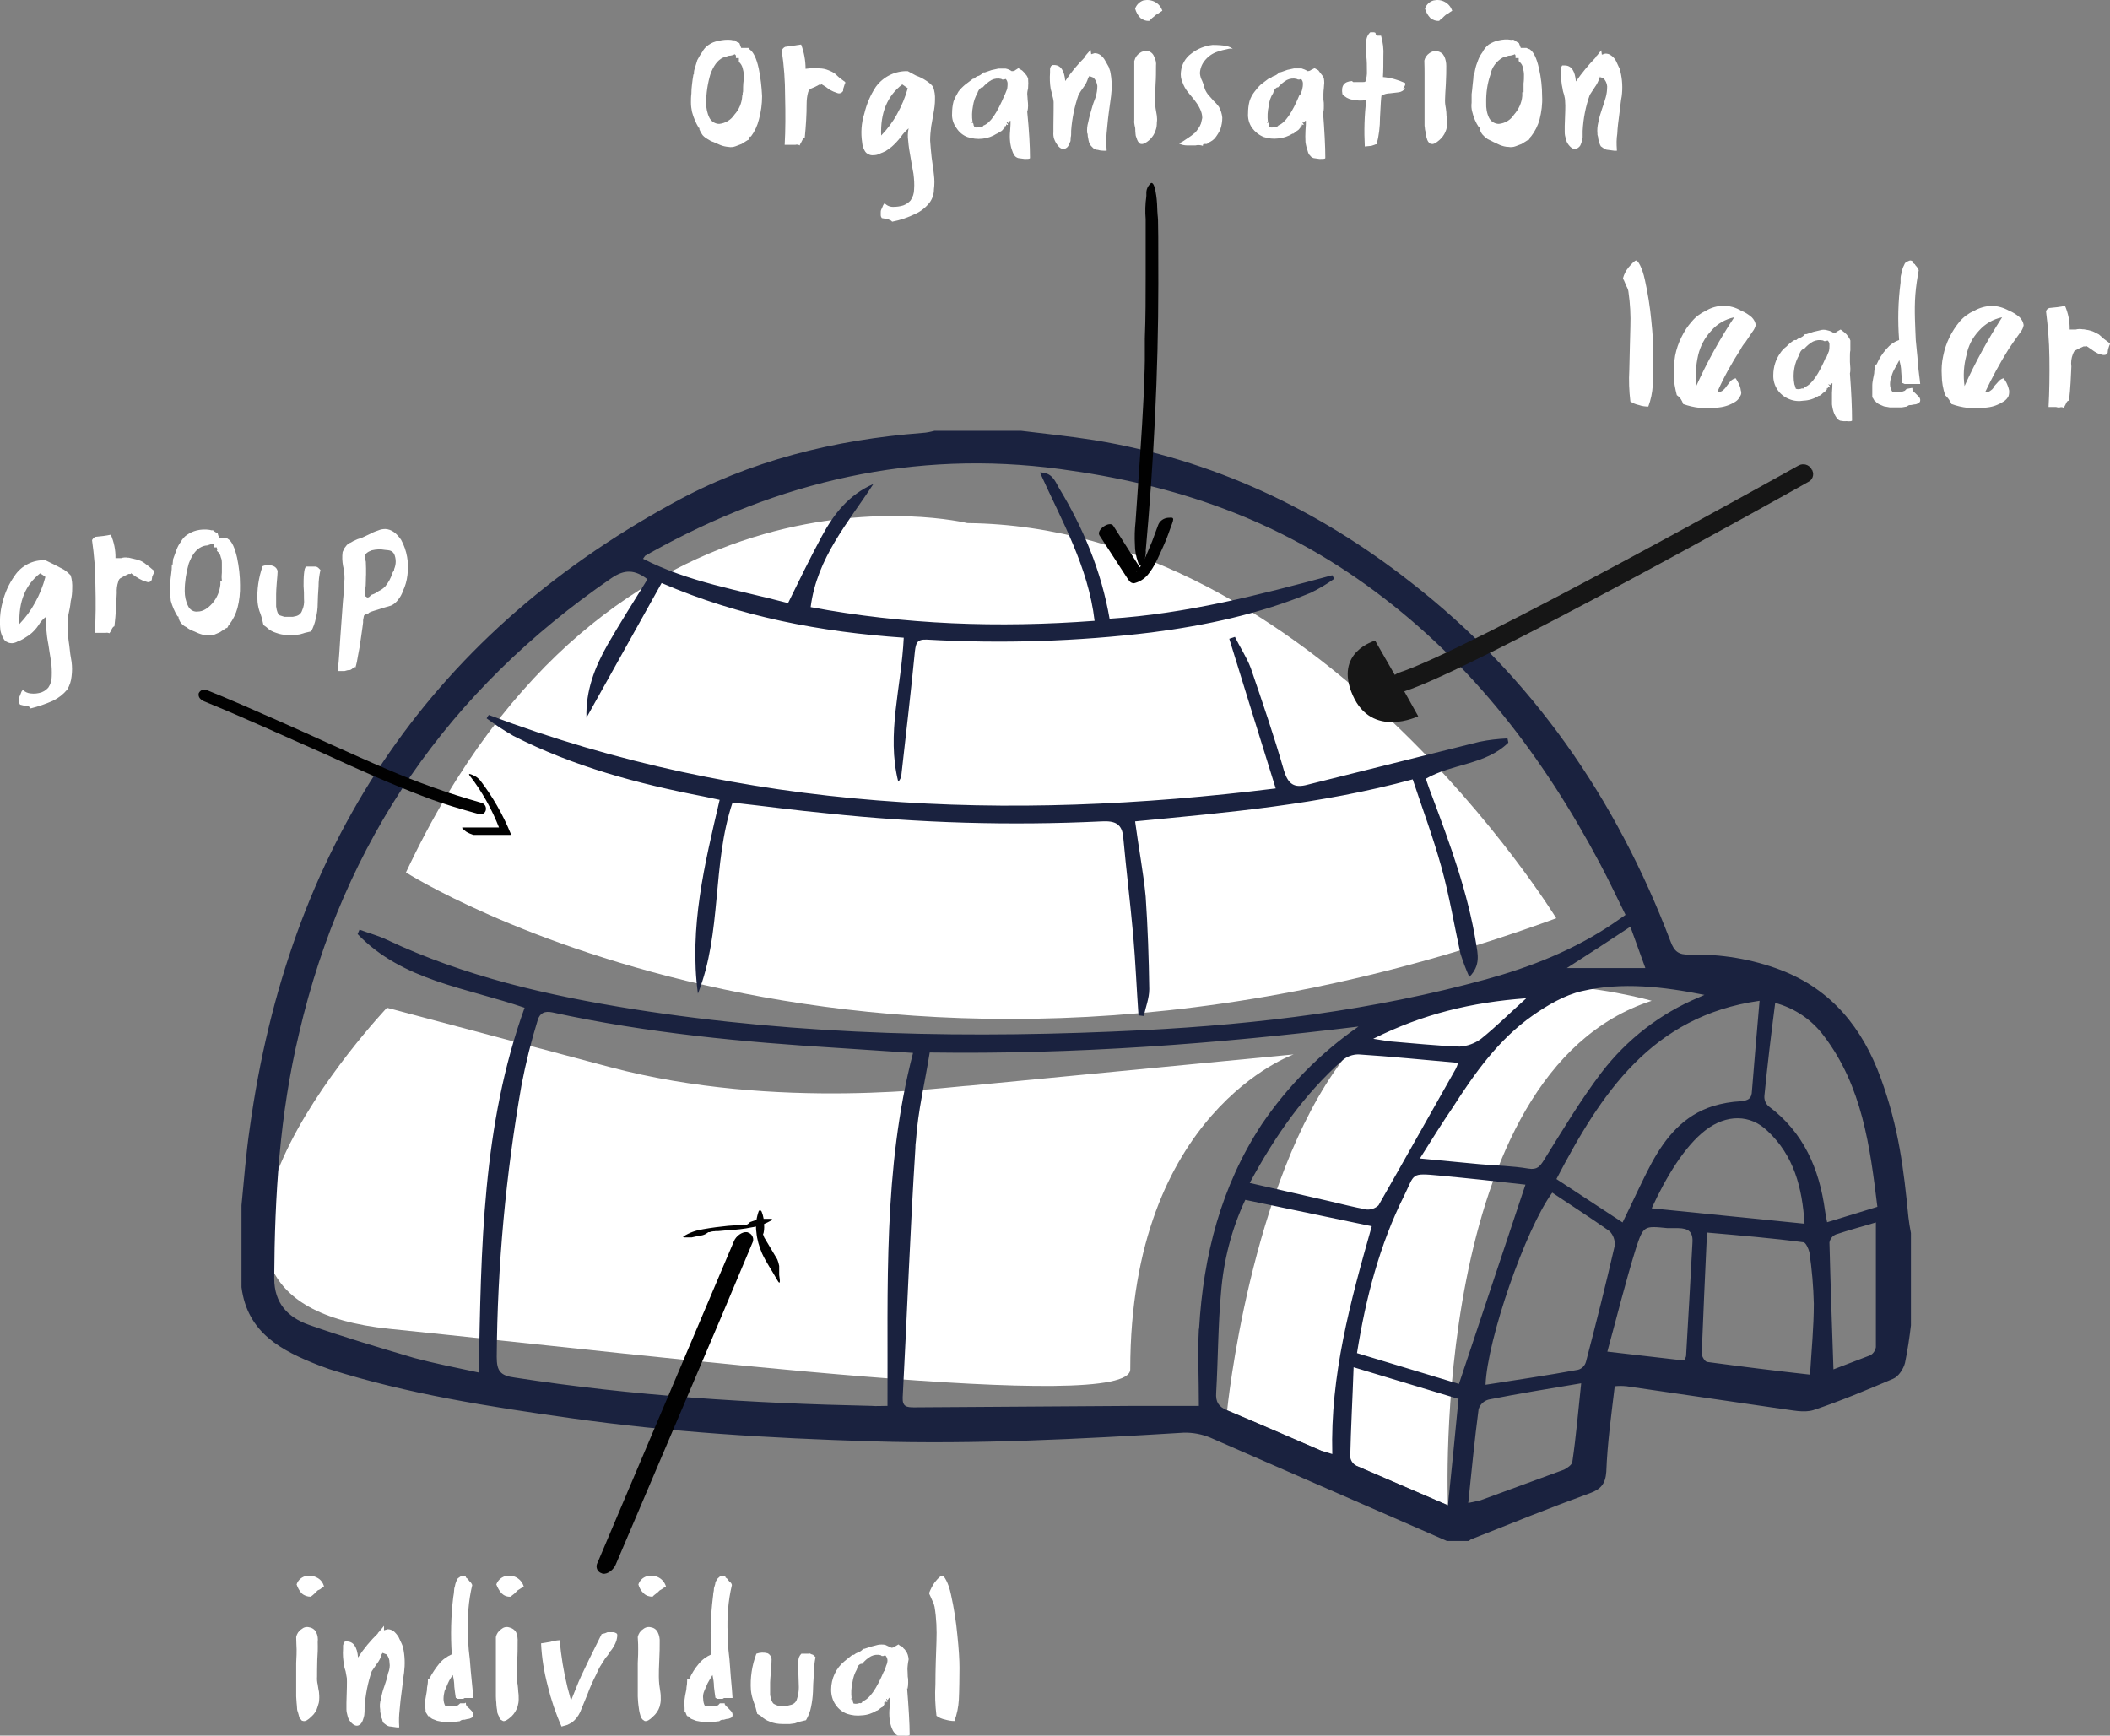
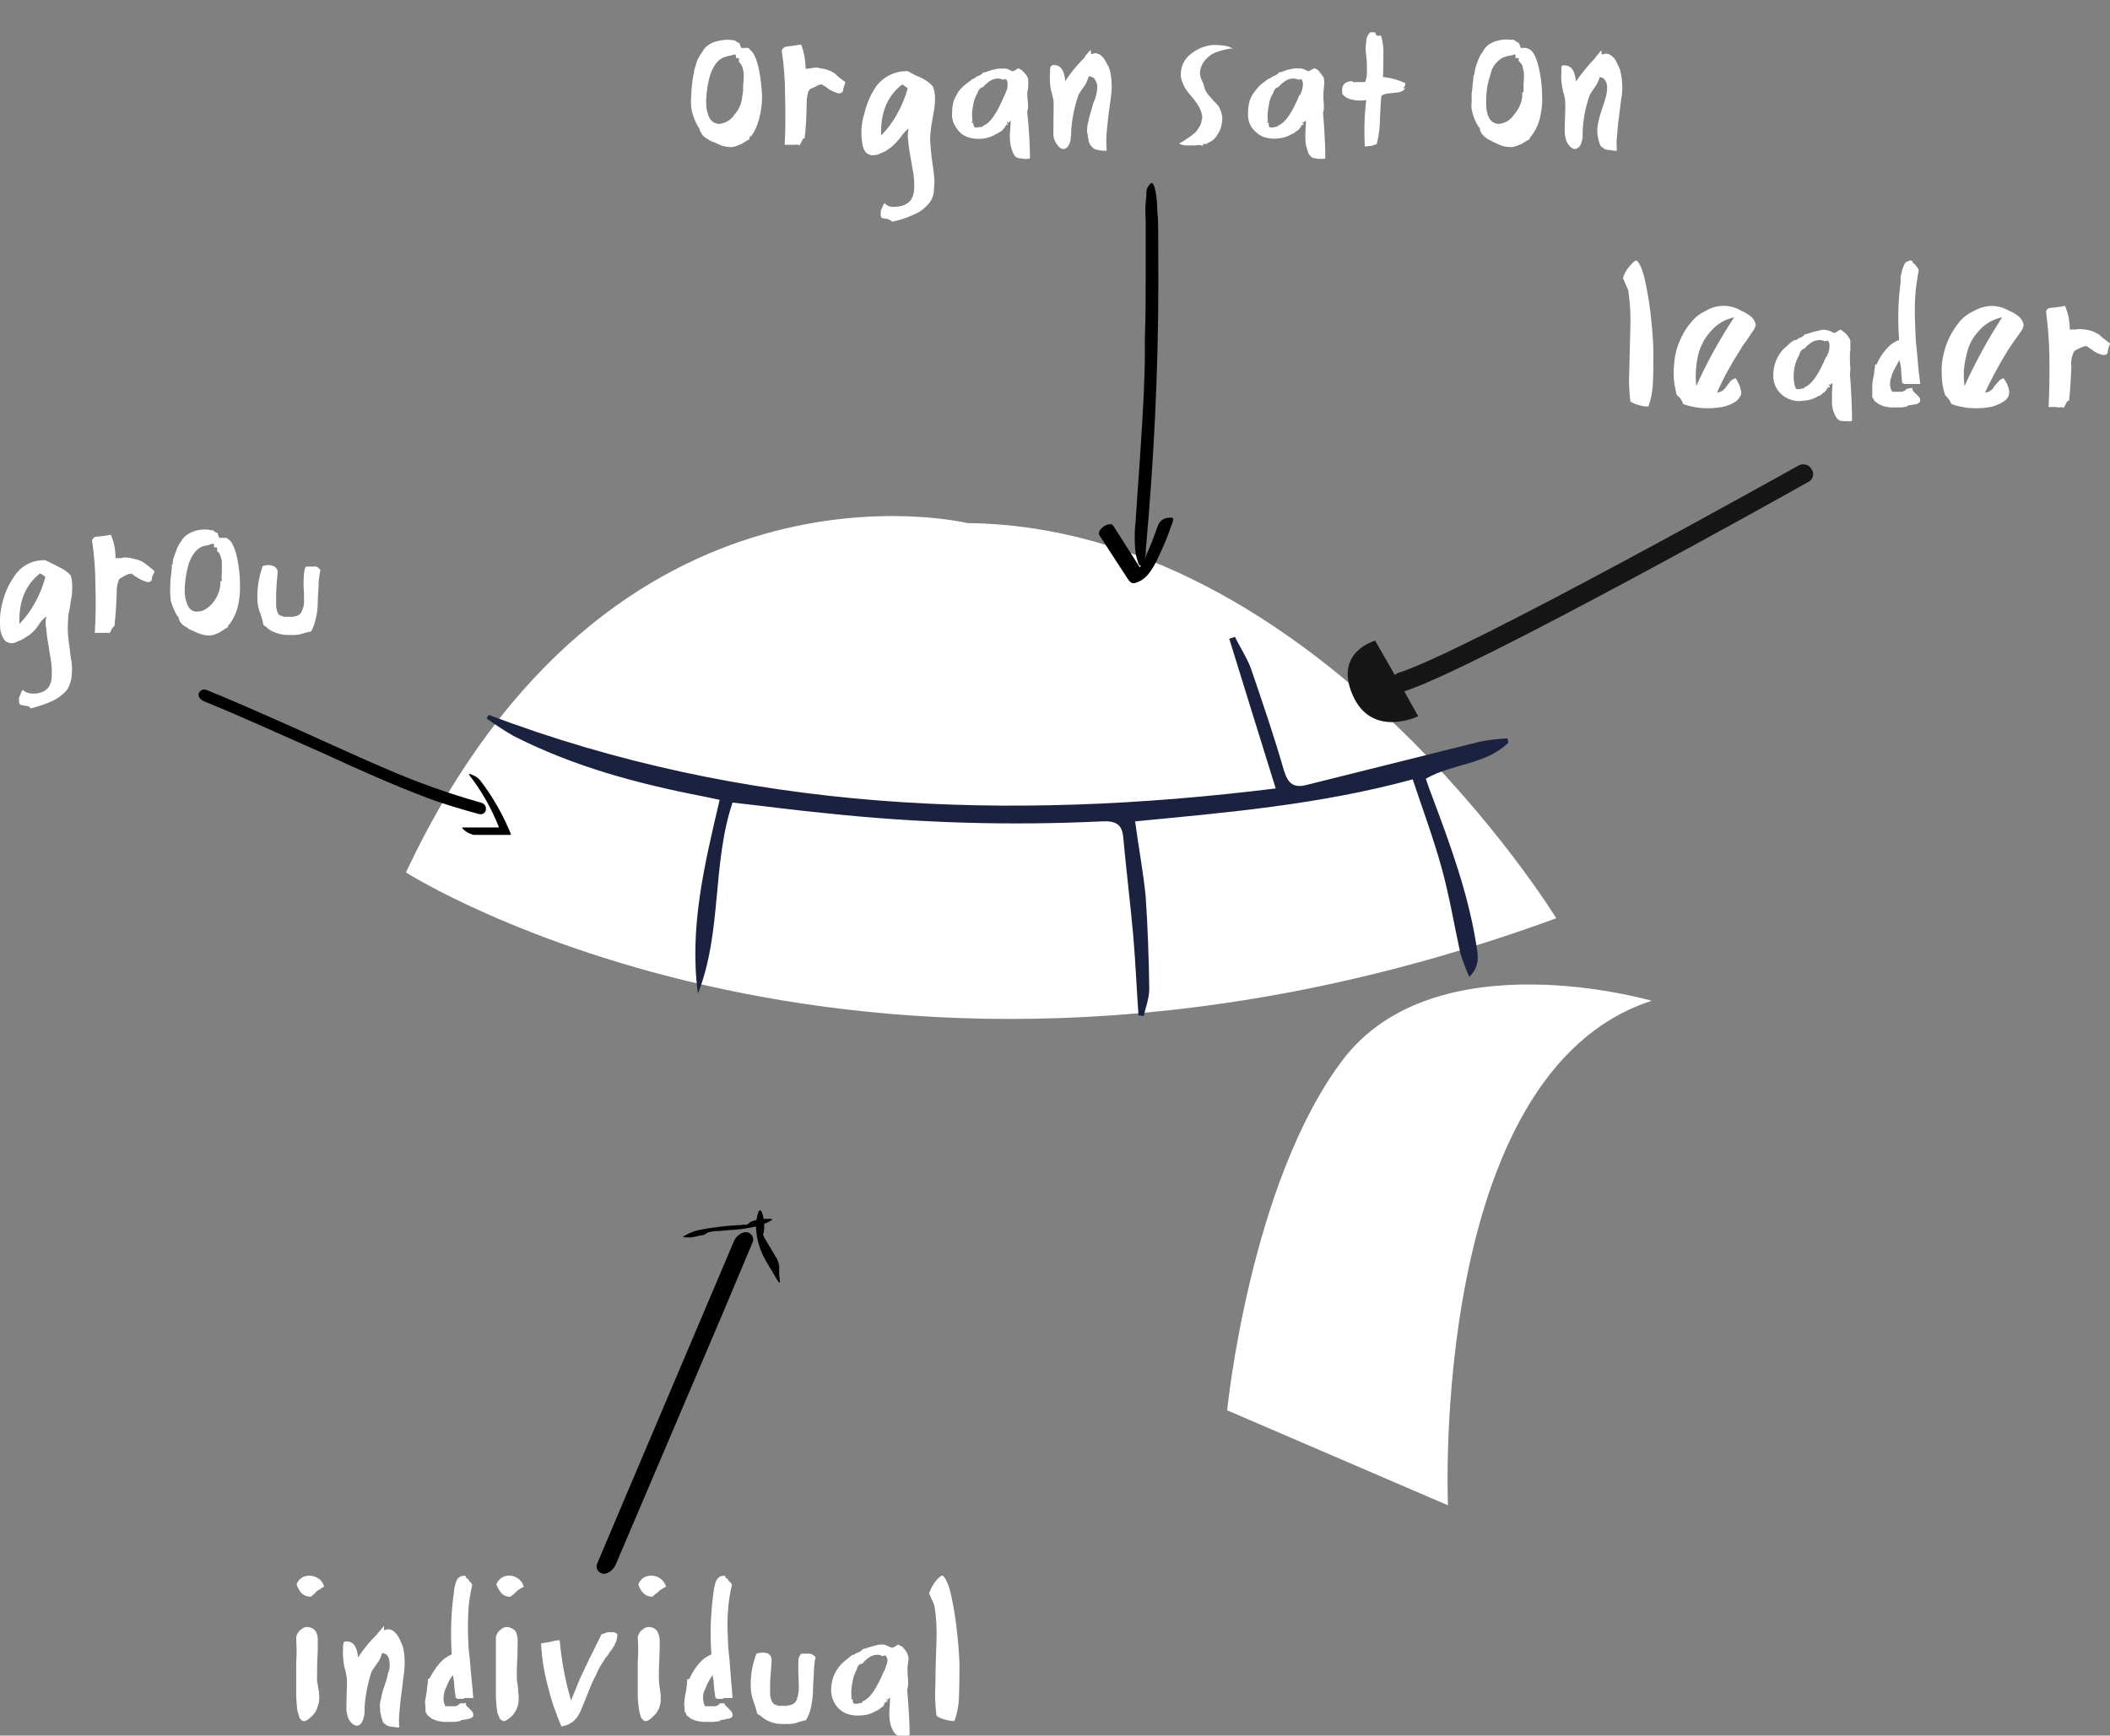
<svg xmlns="http://www.w3.org/2000/svg" id="Layer_1" data-name="Layer 1" version="1.1" viewBox="0 0 999.5 822.2">
  <rect x="0" y="0" width="999.5" height="822.2" fill="#808080" stroke="none" />
  <defs>
    <style>
      .cls-1 {
        fill: #1a223f;
      }

      .cls-1, .cls-2, .cls-3, .cls-4 {
        stroke-width: 0px;
      }

      .cls-2 {
        fill: #010101;
      }

      .cls-3 {
        fill: #161616;
      }

      .cls-4 {
        fill: #fff;
      }
    </style>
  </defs>
  <g id="igloo">
    <path id="Path_4408" data-name="Path 4408" class="cls-4" d="M782.4,474.1s-102.6-30-146.5,28.2c-43.9,58.2-54.6,165.8-54.6,165.8l104.6,45s-9.1-205,96.5-239Z" />
-     <path id="Path_4409" data-name="Path 4409" class="cls-4" d="M458.2,247.8s-168.8-41.1-265.9,165.5c0,0,220.1,140.5,544.9,21.7,0,0-113.6-185.4-279-187.2Z" />
-     <path id="Path_4410" data-name="Path 4410" class="cls-4" d="M183.3,477.4s-131.3,138.6,1.2,152.1c132.5,13.5,350.9,40.4,350.9,19.2,0-122.1,77.4-149.2,77.4-149.2l-153.5,14.8c-8.6.3-91.1,12.3-170.4-8.8l-105.6-28.1Z" />
-     <path id="Path_4411" data-name="Path 4411" class="cls-1" d="M518.3,208.5c56.1,9.2,105.8,32.6,150.2,67.5,57.5,44.8,97.1,102.4,122.8,169.9,1.8,4.9,3.9,6.5,9.2,6.3,14.7-.3,29.3,2.1,43,7.3,24.2,9.3,38.8,27.6,47.4,51.2s10.9,43.4,13.1,65.8c.3,2.6.7,5.1,1.2,7.6v43.8c-.7,5.9-1.6,11.9-2.8,17.7-.7,2.8-3,6.5-5.7,7.6-12.3,5.2-24.8,10.5-37.7,14.8-4.6,1.4-10,0-15.1-.6l-73.4-10.7c-1.9-.2-3.7-.2-5.6,0-1.6,13.5-3.5,26.9-4,40.5-.4,5.8-2.7,8.3-7.6,10.1-18.7,6.8-37,14.2-55.4,21.5-.8.2-1.5.6-2.1,1.2h-10.4l-112.2-49c-3.9-1.6-8.2-2.4-12.4-2.3-49.2,3-98.5,5.6-147.7,4.1s-95.5-4.3-142.9-11c-38.4-5.4-77-11.4-114.2-23.2l-4.9-1.8c-17.7-6.9-33.9-15.3-36.7-37v-38.8c1.2-12.1,2.1-24.3,3.9-36.5,18.1-131.4,83-231.9,200.2-296,36.6-20.3,76.8-30.2,118.4-33.4,1.9-.1,3.8-.5,5.7-1h41.2c11.6,1.4,23.1,2.6,34.5,4.4ZM287.8,305.4c6-10.4,12.5-20.6,18.9-31-6-4.6-10.8-4.8-17.1-.5-77,52.9-126.7,124.4-147.9,215.5-9.2,38.3-11.6,77-11.8,116.2,0,11.8,6.5,18.5,16.4,22,16.4,5.8,33.1,10.7,49.9,15.7,9.7,2.6,19.9,4.6,30.6,6.9,1.1-58.9,1.6-117.1,21.7-172.8-27.5-9.5-57.8-12.7-79.1-34.9l.9-2.1c4.2,1.6,8.8,2.8,13,4.8,36.8,17.4,76.3,26.4,116.3,32.8,80.2,12.7,161.1,14.1,242.2,10,54.6-2.8,108.9-9.5,161.9-24,21.5-5.9,42.3-14.1,61-26.9l5.3-3.7c-4-8.1-7.9-16.4-12.1-24.3-26.7-50.3-60.5-94.7-106.5-128.9s-94.6-50.7-149.3-58c-69.2-9.3-133.4,5.9-193.7,39.5l-2.8,1.6-1,1.4c21.6,11.1,45.3,14.8,68.7,21,5.3-10.8,10.4-21.3,16-31.7s12.7-19.6,24.4-24.7c-11.9,18.3-26.7,34.9-29.7,58.3,44.3,8.3,89,9.9,134.5,6.5-3-25.7-15.5-47.2-25.9-70.3,5.7,0,7.1,3.9,9,7.3,11.5,19,20.1,39.4,24,62,36.3-2.3,71-11.3,105.5-20.6l.9,1.7c-3.5,2.5-7.2,4.7-11.1,6.6-24.1,10-49.7,15.5-75.4,18.8-35.3,4.3-71,5.4-106.5,3.4-4.7-.2-5.1,1.7-5.6,5.4-1.9,19.4-4.2,39-6.4,58.5-.1,1.3-.6,2.5-1.5,3.4-5.7-22.6,1.5-44.8,2.6-68.2-39.3-2.7-77.5-9.9-114.7-25.9l-35.6,63.8c-.4-12.9,4-24,10-34.6ZM397.8,496.5c-45.7-2.8-91.3-7.1-136.1-16.9-3.7-.8-6,.3-7,3.7-3.1,10-5.6,20.1-7.6,30.4-7.5,42.6-11.5,85.8-11.8,129.1,0,6.6,1.6,8.9,8.6,9.8,56.1,8.7,112.5,12.2,169,13.4,2.2.2,4.3,0,7.5,0,.3-56-2.2-112.1,12.1-167.2l-34.7-2.3ZM568,629.5c2-34.7,10.4-67.5,29.7-96.9,12.3-18.1,27.8-33.8,45.8-46.3-67.2,8.2-134.5,13.3-203.1,12.3-2.2,13.9-5.6,27.7-6.5,41.6-.2,1.3-.3,2.7-.3,4-2.5,39-3.9,78.3-6,117.8-.2,4.4,1.9,4.7,5.4,4.7l105.3-.7h29.6c0-13.4-.6-25,0-36.5h0ZM589.9,568.4c-6.5,13.8-10.3,28.7-11.5,43.9-1.4,14.9-1.4,31.7-2.3,47.5-.3,4.3,1.1,6.6,5.2,8.3,14.9,6.2,29.7,12.7,44.5,19.1l5.3,1.6c-1-37.2,8.5-72,18.7-107.9l-59.9-12.5ZM722.6,561.2c-12.9-1.5-26.8-3-40.7-4.3s-11.6-.9-16.7,9.4c-11.7,23.4-18.2,48.4-22.4,74.7l48.3,14.6,31.5-94.4ZM749.4,469.5c-8.3,1.9-16.4,6.7-23.4,11.6-16.1,11.3-27.4,27.2-37.9,43.6-5.1,7.5-10.1,15.5-15.5,24.1l28.3,2.7c7.8.7,15.5.8,23.1,2.1,4.2.7,5.5-1.1,7.4-4.1,8.8-14.1,17.3-28.4,27.2-41.4,12-15.7,27.9-28,46.1-35.6l2.7-1.2c-19.6-3.9-39-6.2-58-1.8ZM737.2,558.5l31.4,20.6c4.8-9.7,9-19.2,13.8-28.2,6.6-12.1,15.1-22.5,29-26.9,4.3-1.3,8.7-2.1,13.2-2.3,3.4-.4,5.2-1.1,5.3-5,1.1-13.9,2.3-27.6,3.6-42.6-51.1,7.2-75.1,43.9-96.3,84.6v-.2ZM629.2,568.9c6,1.4,12.2,3,18.3,4.1,2,.1,4-.6,5.5-2,12.3-21.5,24.3-43,36.5-64.5.5-.9.9-2,1.2-3-16-1.4-31.5-3-47.2-4-2.8,0-5.5,1-7.6,2.8-18.2,16.2-31.9,35.8-43.9,58.1l37.2,8.5ZM703.7,656c14.7-2.3,29.1-4.4,43.8-7.1,1.9-.5,3.3-2,3.8-3.9,4.8-18.3,9.4-36.6,13.6-54.9.2-2.6-.7-5.1-2.5-6.9-8.8-6.2-17.8-12-27.1-18.2-12.7,17.3-30.8,69.6-31.6,91h0ZM806.1,641.2c0,1.4,1.6,4,2.7,4,15.7,2.1,31.4,4.1,48.6,6,.7-11.6,1.8-22.5,1.8-33.6-.2-8.2-.9-16.3-2.1-24.4-.4-1.7-1.8-4.7-2.8-4.7-15-2-29.8-3.2-45.7-4.6-.9,20.1-1.8,38.8-2.5,57.3ZM835.8,519c-.2,1.9.5,3.7,1.9,5,16.6,12.3,24.1,29.6,26.8,49.5.2,1.6.5,3,1,5.5l23.8-7.3c-3.5-28.7-7.2-57.1-25.3-80.9-5.7-7.7-13.8-13.2-23.1-15.7-2,15.4-3.7,29.7-5.1,43.9h0ZM837.3,535.8c-8.2-8-19.5-8-29.4-.4s-18.7,22.2-25.5,37l72.4,7.3c-1.1-17.3-5.1-32.3-17.5-43.9h0ZM690.9,662.7l-49.7-15c-.5,14.8-1.3,28.7-1.6,42.6.3,1.8,1.4,3.3,3,4.1l43.3,18.7c1.8-17.5,3.4-33.7,5-50.4ZM705.2,663c-2.3.6-4.1,2.3-4.8,4.6-1.9,14.5-3.3,29.1-4.9,44.4l5.6-1.2,39.8-14.6c1.6-.8,3.7-2.3,3.9-3.6,1.8-12.1,2.8-24.3,4.2-37.3-15.5,2.6-29.7,4.9-43.8,7.7h0ZM797.7,644.5c.5-1,1-1.6,1-2.3,1.1-17.8,2-35.6,3-53.4.4-5.3-1.9-6.9-6.7-7h-5.1c-11.1-1.1-11.4-1.3-15,9.7-4.9,15.8-8.9,32-13.5,48.8l36.3,4.2ZM886,642c1.4-.8,2.3-2.2,2.6-3.8v-59.1c-6,1.8-12.7,3.6-19,5.7-1.6.7-2.7,2.1-3,3.8.5,19.8,1.2,39.7,1.9,60.1l17.5-6.7h0ZM650.5,492.1l7.6,1.2c11.1.9,22.2,2.1,33.3,2.5,3.7-.2,7.2-1.5,10.2-3.7,7.1-5.7,13.4-12,21.4-19.2-25.8,1.9-48.9,7.4-72.5,19.2ZM772.3,439c-10.1,6.7-20.1,13.2-30.1,19.6h37.2l-7.1-19.6Z" />
+     <path id="Path_4409" data-name="Path 4409" class="cls-4" d="M458.2,247.8s-168.8-41.1-265.9,165.5c0,0,220.1,140.5,544.9,21.7,0,0-113.6-185.4-279-187.2" />
    <path id="Path_4412" data-name="Path 4412" class="cls-1" d="M582.3,302.6c7.2,23.1,14.3,46.4,22,70.9-127.4,15.8-251.8,10.9-372.7-34.8-.5.4-.7,1.1-1.1,1.6,4.1,3,8.3,5.8,12.7,8.3,28.4,14.5,58.9,22.7,90.1,28.7l7.6,1.6c-7.1,30.3-14.5,60.5-10.3,91.8,11.5-29,6.6-61.3,16.4-90.5,15.4,1.7,30,3.7,44.8,5.1,43.2,4.6,86.8,5.9,130.2,3.8,6.2-.3,9.6,1.1,10.1,7.8,1.4,15.3,3.3,30.7,4.7,46.2,1.1,12.7,1.6,25.2,2.5,37.9l2.5.3c.9-4.2,2.6-8.4,2.6-12.7-.2-14.6-.7-29.2-1.7-43.9-1.1-11.6-3.4-23.4-5-35.6,43.6-4.2,87.4-7.9,131.5-19.9,4.6,13.9,9.7,27.5,13.6,41.6s6,27.3,9,40.9c1.2,3.8,2.6,7.5,4.2,11.1,5.5-5.5,4-10.9,3.2-16-3.9-24-12.2-46.6-20.7-69.3-1-2.6-2.1-5.5-3.1-8.6,12.7-7.3,28.3-6.5,39.1-17.1l-.4-2c-4.5.2-8.9.7-13.3,1.6l-81.3,20.3c-6.5,1.8-9.3-.2-11.3-6.7-4.7-16.4-10.2-32.4-15.7-48.5-1.9-5.1-5.1-9.8-7.5-14.8l-2.7.9Z" />
    <path id="Path_4413" data-name="Path 4413" class="cls-2" d="M96.6,332.2c19.4,7.9,38.2,16.6,57.3,25,15.8,7.3,31.9,14.5,48.3,20.7,7.9,3,16.2,5.4,24.5,7.7,4,1.1,4.9-4.6,1-5.4-15.2-4.3-30.1-9.6-44.6-15.9-17.4-7.4-34.5-15.5-51.8-23.1-11.1-4.9-22.4-9.9-33.6-14.4-1.5-.5-3,.3-3.6,1.7h0c-.3,2,1.1,3,2.5,3.7Z" />
    <path id="Path_4414" data-name="Path 4414" class="cls-2" d="M224.5,395.5h17.3q.2,0,.2-.4c-3.7-9.1-8.6-17.7-14.6-25.5-1-1.1-2.2-2-3.6-2.5-.5-.2-2.2-1-1.4.2,5.9,7.6,10.6,16,14.1,25v-.3h-17.4c-.9,0,1.4,1.7,1.6,1.9,1.1.7,2.3,1.2,3.5,1.6h.3Z" />
    <path id="Path_4417" data-name="Path 4417" class="cls-2" d="M347.7,587.9l-50.2,118.3-14.4,34c-1,1.7-.5,3.8,1.2,4.8l1.2.5c2.5.4,5.3-2.1,6.2-4.4l50.4-118.3,14.3-34c.9-1.7.2-3.8-1.5-4.7l-1-.4c-2.5-.3-5.3,2-6.2,4.2h0Z" />
    <path id="Path_4418" data-name="Path 4418" class="cls-2" d="M355.1,579.3l-1.4.9h-.8c-.6.2-.9.2-.2,0h-.7q.9-.2.5,0h0c-.4,0-1.4,0,.2-.2l-2,.4h-1.4l-4.4.3c-4,.4-7.9.9-11.8,1.6-3.3.5-6.5,1.6-9.3,3.4-.7.3.5.5.5.5h3.3l4.1-.9c.9,0,1.7-.3,2.5-.7l1.4-.9h.7c.9-.3-.5,0,.3-.2h0l2-.3c-1.4,0,0,.2.3,0h1.3l4.4-.4c3.9-.2,7.8-.6,11.6-1.4,3.4-.5,6.6-1.7,9.5-3.5.5-.4-.5-.5-.7-.5h-3.2l-4.2.7-2.5.9v.3Z" />
    <path id="Path_4419" data-name="Path 4419" class="cls-2" d="M359.5,573.5c-1.2,3.2-1.7,6.8-1.2,10.2.3,3.5,1.3,6.9,2.7,10.1,1.9,4.2,4.7,8.1,7,12.3s1.1-1.6,1.1-2.1v-4.3c-.2-1.1-.5-2.1-.9-3.1-2-3.5-4.2-6.9-6.2-10.4l-1-2.7c-.4-.7.1.7,0,0l-.4-.7c0-.2,0-.4-.2-.5s.2.5.2.2.2.9,0,.3.2,1.4.2.9v1.6c0,.7,0,.9.2.4l.7-1.6c.2-.9.3-1.8.3-2.7,0-1.4-.1-2.8-.3-4.2-.2-1.1-.5-2.2-.9-3.2-.2-.3-.7-1-.9-.5h-.4Z" />
    <path id="Path_4420" data-name="Path 4420" class="cls-3" d="M858.1,222.2c-1.2-2.1-3.9-2.9-6.1-1.7-1.6.9-158.7,88.8-189.8,98.3l-1.5.9-9.3-16.2s-19.7,5.3-10.6,25.9,31,9.9,31,9.9l-6.6-11.8c32.6-10.3,184.8-95.4,191.2-99.1,2.1-.9,3.1-3.4,2.1-5.5,0,0,0,0,0,0,0-.1,0-.3-.2-.4h-.2" />
    <path id="Path_4433" data-name="Path 4433" class="cls-4" d="M780.8,192.6c-1.5,0-3-.2-4.4-.7-1.5-.3-2.9-.9-4.1-1.7-.6-5-.8-10-.5-15,.2-7.4.3-14.3.5-20.3.2-5.5-.1-11.1-.9-16.6-.1-1-.5-1.9-1-2.8l-1.1-2.6c-.2-.3-.4-.7-.5-1.1.5-1.9,1.4-3.6,2.6-5.1,2-2.3,3-3.3,3.7-3.3s2.8,3.1,4.1,9.3c1.4,6.3,2.4,12.6,3,19,.7,6.7,1,12,1,15.7s0,11-.3,15.2c-.2,3.4-.9,6.8-2.1,10Z" />
    <path id="Path_4434" data-name="Path 4434" class="cls-4" d="M824.8,147.2c1.8.7,3.5,1.8,5,3.1,1,1,1.7,2.3,1.9,3.7-.3,1.2-.9,2.3-1.6,3.2l-3.3,4.9c-.9,1-1.7,2.2-2.3,3.4-4.2,6.5-8,13.3-11.1,20.4,1,0,2-.4,2.8-1,.7-.6,1.3-1.3,1.8-2.1l1.7-2.2c.7-.7,1.5-1.2,2.5-1.4.6.9,1.1,1.9,1.6,2.9.4.9.7,1.8.8,2.8.4.9.3,2-.3,2.8-.5,1-1.2,1.9-2.1,2.5-2.3,1.5-5,2.5-7.8,2.8-3.1.5-6.2.5-9.3.2-2.7-.3-5.3-.9-7.8-1.8-.5-1.7-1.5-3.2-3-4.2-.8-3.1-1.4-6.2-1.5-9.4,0-3.1.2-6.2.7-9.3.6-3.1,1.6-6,3-8.8,1.3-2.7,2.9-5.2,4.9-7.4,1.8-2.2,4.1-3.9,6.7-5.1,5.1-3.1,11.6-3.1,16.7,0ZM803.5,182.9c5.1-11.3,11.1-22.2,18-32.6-4.2.9-8.1,3.1-10.9,6.4-3.1,3.3-5.2,7.3-6.2,11.6-1.1,4.8-1.4,9.7-.9,14.6Z" />
    <path id="Path_4435" data-name="Path 4435" class="cls-4" d="M876.3,176.9c.7,9.2,1,16.8,1,22.3,0,.3-1,.5-2.6.3-1,.1-2,0-3-.2-.6-.2-1.2-.7-1.6-1.2-.5-.7-.9-1.4-1.2-2.1-.6-1.4-.9-2.9-1.1-4.4v-5.5c.2-2.3.2-3.7.2-4.6l-.7.4-.4.5-.5-.3c-.2-.6-.2.1-.2.1l.4.6c.3.1.2.3,0,.7s-.7-.7-.7,0-.4.5-.9.1.4.2.4.4v.5l-.6.6-.5.7-.7.3-.5.5-.7.6-.6.3h-.3c-2.1,1.4-4.6,2.2-7.1,2.3-2.3.4-4.6.2-6.8-.7-4.7-1.8-7.8-6.4-7.6-11.4,0-1.9.3-3.9.9-5.7.5-1.6,1.3-3.2,2.3-4.6.8-1.3,1.9-2.4,3.1-3.3,1.1-1.2,2.3-2.2,3.7-3h.9c.6-.6,1.3-1,2.1-1.2.8-.4,1.5-.9,2-1.6h.7l3.3-1.1,3-.7c1.2-.4,2.5-.4,3.7,0,1,.2,2,.6,2.8,1.2.7,0,1.3-.2,1.8-.7l1.6-.9,1.7,1.3,1.1,1,1.1,1.5c.3.4.5.9.7,1.4,0,.8,0,1.7,0,2.3s0,1.2,0,2.4c-.2.9-.2,1.8-.2,2.7v2.8c0,1,.2,2,.2,3,0,.8,0,1.6-.2,2.4h0ZM865.2,169.2l1.2-3c.2-.9.2-1.7.2-2.6.1-.9-.2-1.8-.9-2.3l-.9.3h-.7l-.5-.3c-1.6-.4-3.3-.2-4.8.5-1.6.9-3,2.1-4.2,3.5h-.5c-1,.7-1.6,1.7-1.8,2.8-1.1,1.9-1.9,4-2.3,6.2-.5,2.6-.5,5.2,0,7.8h0c.2.4.3.8.4,1.2.1.3.2.6.3.9,1,.3,2,.2,2.9-.2.5.2,1.1,0,1.3-.6,0,0,0,0,0,0h0c3.3-1.2,6.7-6.2,10.2-14.6v.4Z" />
    <path id="Path_4436" data-name="Path 4436" class="cls-4" d="M889,172.5c1.1-2.6,2.7-5.1,4.6-7.2,1.6-1.9,3.6-3.4,6-4.2-.7-9.1-.5-18.2.7-27.3,0-.4,0-1.1,0-2,0-.8.2-1.6.4-2.3l.5-2.1c.2-.6.4-1.2.7-1.7.2-.6.5-1.1.9-1.5l1.6-.7c.5-.2,1-.1,1.4.2h.2c0,.2,0,.5,0,.7l.9.7h.2c0,.4.4.7.9,1.3.4.5.7,1,.9,1.6h0c-.7,3.8-1.3,7.7-1.6,11.6-.3,3.8-.3,7.6-.2,11.4.2,3.9.2,7.3.4,10.1s.7,6.3,1,10.7.9,7.6,1.1,10.1h-7.4l-.9-.4h-.2c-.2-1-.3-3-.5-5.4,0-1.9-.4-3.7-.9-5.5l-2.1,3.9c-.7,1.2-1.3,2.5-1.6,3.9-.5,1.2-.7,2.4-.7,3.7,0,1.2.4,2.5,1.1,3.5h4.5l1.4-.5.9-.9h.2l2.1-.4h.4v.7c.2.6.6,1.2,1.2,1.6l1.8,1.8c.5.5.8,1.2.7,1.9,0,.5-.4,1-.9,1.2-.6.4-1.2.6-1.9.6l-1.6.3h-.4c-.6,0-1.1.3-1.6.7h0l-2.3.4h-5.7l-2.8-.5-2.1-.9c-.8-.4-1.5-.9-2-1.6v.5l-.5-.9-.7-1.2h-.2v-1.8c0-.5,0-.9,0-1.4,0-.9,0-1.7,0-2.6,0-1.1.2-2.1.4-3.2l.5-2.5c0-1,.2-2.1.4-3.1h0v-1.1h.7v-.2Z" />
    <path id="Path_4437" data-name="Path 4437" class="cls-4" d="M951.7,147.2c1.8.7,3.5,1.8,5,3.1,1,1,1.7,2.3,1.9,3.7-.2,1.2-.7,2.3-1.4,3.2l-3.5,4.9-2.3,3.4c-4.1,6.6-7.8,13.4-11.1,20.4,1,0,2-.3,2.8-1,.8-.5,1.3-1.3,1.7-2.1l2-2.2c.6-.7,1.4-1.2,2.3-1.4.7.9,1.3,1.9,1.7,2.9.4.9.7,1.8.9,2.8.1.9,0,1.9-.3,2.8-.5,1-1.3,1.9-2.3,2.5-2.3,1.5-4.9,2.5-7.6,2.8-3.1.5-6.3.5-9.5.2-2.6-.3-5.1-.9-7.6-1.8-.7-1.6-1.7-3-3-4.2-1-3-1.6-6.2-1.6-9.4-.2-3.1,0-6.2.7-9.3,1.2-6,3.9-11.5,7.8-16.2,1.9-2.2,4.2-3.9,6.9-5.1,2.5-1.4,5.3-2.2,8.2-2.3,2.9,0,5.8.9,8.3,2.3ZM930.6,182.9c5.1-11.3,11.1-22.2,17.8-32.6-4.3.9-8.1,3.1-11,6.4-3,3.2-5.1,7.2-5.9,11.6-1.3,4.8-1.6,9.7-.9,14.6h0Z" />
    <path id="Path_4438" data-name="Path 4438" class="cls-4" d="M999.1,163.9l-.5,1.6c-.1.5-.2,1.1-.2,1.6-.5,1-1.2,1.2-2.6,1l-2.1-.7-1.6-.9-2-1.4-2.1-1.4v.4h-1l-2,.9-2.3,1.2c-.3.5-.6,1-.8,1.6-.7,1.8-1,3.8-.7,5.8-.2,4.8-.4,10-1.1,16.2-.5,0-.9.3-1.1.7l-.7,1.4c-.2.5-.5.9-.8,1.3-.5-.4-1.2-.4-1.8-.2-.6.1-1.2,0-1.8-.2h-3.5c.4-7.2.5-15,.4-23.3s-.7-14.7-1.6-22c.2-.8.8-1.4,1.6-1.6,2.5-.2,5-.5,7.4-1,1.5,3.5,2.3,7.4,2.2,11.2h2.9c1.1-.3,2.2-.3,3.3-.1h.5c1.5.2,2.9.5,4.3,1l2.8,1.4,2.5,2.2,2.8,2.1h0c0,.4-.2.8-.4,1.2Z" />
    <path id="Path_4439" data-name="Path 4439" class="cls-4" d="M140.3,775.5c.3-1.5,1.2-2.9,2.5-3.7,1-.9,2.4-1.3,3.7-.9,1.4.2,2.7,1.1,3.3,2.4.7,1.4.9,3,.7,4.6.1,2.8,0,5.7-.2,8.5-.1,3.5-.1,6.2-.1,7.9-.1,1.2,0,2.5.3,3.7.2,1.4.4,2.7.6,3.5.1,1.2.2,2.4.1,3.6,0,1.1-.3,2.2-.7,3.3-.5,1.9-1.5,3.5-3,4.8-1.6,1.6-2.8,2.3-3.8,2.1s-.9-.4-1.1-.7c-.5-.3-.8-.8-.9-1.4l-.5-1.8c-.3-.7-.5-1.5-.5-2.3,0-1-.2-1.9-.2-2.4s-.1-2-.2-3v-15.9c.2-3.2.2-5.3.2-6.5s-.2-3.2-.2-5.8ZM153.5,751.7l-1,.5-.9.7-1.1.5-.9.9c-.1.2-.5.4-.7.7l-.8.7-.9.7c-1.6,0-3.1-.5-4.3-1.6-1.1-1.2-1.9-2.7-2.4-4.2.6-1.9,2.1-3.3,4-3.9,1.8-.5,3.8-.3,5.5.6,1.8.8,3.1,2.5,3.5,4.4h0Z" />
    <path id="Path_4440" data-name="Path 4440" class="cls-4" d="M181.2,782.9c0,.3-.2.5-.4.7-.4,1.7-1.2,3.2-2.3,4.6l-2.4,3.5c-1.9,5.5-3,11.3-3.4,17.1v1.2c0,.6,0,1.3-.1,1.9,0,.7-.2,1.3-.4,2-.2.6-.4,1.3-.7,1.9-.3.5-.7,1-1.2,1.3-1.1.8-2.7.5-4.3-1.5-.7-.8-1.2-1.8-1.4-2.9-.3-1-.5-2-.5-3v-3c.2-6,.3-9.9.2-11.7l-.6-3.3c-.3-.9-.6-1.8-.7-2.8-.5-2.6-.7-5.2-.5-7.8v-1.6c0-.3.2-.5.2-.7v-.5c0-.2.1-.4.3-.4h0l.6-.3h.7c3.1,0,4.9,2.6,5.3,7.6,2.7-4.2,5.9-8,9.5-11.5h-.2l.4-.4.7-.8,1.9-2.3v2.1l1.8-.5c.9,0,1.8.3,2.6.8,1,.8,1.8,1.8,2.5,2.9l1.4,3c.3.6.5,1.2.7,1.9.9,3.9,1,8,.5,12-.3,1.6-.5,4.2-1,7.9s-.9,6.9-1.1,9.7c-.3,2.6-.4,5.3-.2,7.9h0v.4h-1.2l-2.8-.4c-.8,0-1.5-.3-2.1-.7l-1.3-1c-.4-.5-.6-1.1-.7-1.8-.3-.5-.5-1.1-.5-1.7-.2-.7-.3-1.3-.4-2v-.7c-.3-1.8-.2-3.6.4-5.3.3-2,.9-4.1,1.6-6,.7-1.9,1.3-4,1.7-6,.7-1.6,1-3.4.7-5.1,0-1.5-.5-2.9-1.5-3.9l-1.8-.7h0Z" />
    <path id="Path_4441" data-name="Path 4441" class="cls-4" d="M203.4,795.2c1.3-2.5,2.8-4.8,4.6-7,1.6-2,3.7-3.5,6-4.5-.6-9-.4-18.1.7-27.1l.3-1.9c0-.9.2-1.6.2-2.3.2-.7.4-1.3.5-2,.2-.6.4-1.3.7-1.9.2-.5.6-1,1.1-1.2.4-.4,1-.7,1.6-.7.5-.2,1-.2,1.4,0h.2c-.2.2,0,.4,0,.7l.9.7h.1c.2.5.5.9.9,1.3.5.4.9,1,1.1,1.6h0c-.9,3.7-1.5,7.6-1.8,11.4-.2,3.9-.3,7.6-.2,11.5s.2,7.2.6,10,.5,6.4,1,10.8.7,7.6.9,9.8h-4.1l-.7.4h-2.6l-.9-.5h0c-.3-1.8-.5-3.6-.7-5.3,0-1.9-.3-3.7-.7-5.5-.9,1.2-1.7,2.5-2.3,3.9-.5,1.1-1,2.5-1.6,3.7-.3,1.2-.5,2.5-.5,3.7,0,1.2.3,2.4.9,3.5h4.7l1.3-.5,1-.9h2.1l.6-.3v.7c.1.6.5,1.2,1,1.5.7.6,1.2,1.2,1.8,1.8.5.5.8,1.3.7,2,0,.5-.4,1-.9,1.2-.5.3-1.1.5-1.7.5l-1.6.4h-.6c-.6,0-1.2.3-1.6.7h-.1l-2.5.3h-5.5l-2.6-.5-2.3-.9c-.7-.4-1.3-.9-1.8-1.6v.6l-.5-.9-.9-1.4h0c0-.6,0-1.2-.1-1.8v-1.4c-.2-.9-.2-1.8,0-2.7l.5-2.9c.2-.9.3-1.8.3-2.7.2-1.1.4-2.1.4-3.2h0v-.8l.7-.4Z" />
    <path id="Path_4442" data-name="Path 4442" class="cls-4" d="M234.9,775.5c.3-1.5,1.2-2.8,2.5-3.7,1-.9,2.4-1.3,3.7-.9,1.4.3,2.7,1.1,3.4,2.4.6,1.5.8,3,.7,4.6,0,2.8,0,5.7-.2,8.5-.2,3.5-.2,6.2-.2,7.9,0,1.2.1,2.5.4,3.7.1,1.2.3,2.4.3,3.5.2,1.2.2,2.4.2,3.6,0,1.1-.2,2.2-.5,3.3-.6,1.8-1.6,3.5-3,4.8-1.8,1.6-3,2.3-3.9,2.1l-1.2-.7c-.4-.4-.6-.9-.7-1.4-.3-.6-.6-1.2-.8-1.8,0-.8-.2-1.5-.3-2.3-.1-.8-.2-1.6-.2-2.4-.1-1-.2-2-.2-3v-28.2ZM248.2,751.7l-1.1.5-1.1.7-.8.5-.9.9-.7.7-.9.7-.9.7c-1.6.1-3.1-.5-4.2-1.6-1.1-1.2-1.9-2.7-2.5-4.2.7-1.9,2.2-3.3,4.1-3.9,3.8-1.1,7.8,1.1,8.9,4.9h0Z" />
    <path id="Path_4443" data-name="Path 4443" class="cls-4" d="M292.2,773.9c.4.5.2,1.6-.2,3.3-.6,1.8-1.6,3.5-2.8,5h-.1c-.6,1.1-1.3,2.2-2.2,3.1l-2.6,4.1c-.7,1.2-1.3,2.4-1.8,3.7-1.6,3.1-3,6.2-4.2,9.5l-3.5,8.5c-.9,1.9-2.2,3.6-3.9,4.9l-2.1,1.1-2.8.8c-2.8-6.3-5-12.8-6.6-19.5-1.7-6.5-2.8-13.2-3.1-19.9l4.4-.7c1.4-.5,2.9-.7,4.4-.8.7,7.5,1.9,15,3.7,22.3l1.7,6.3,2.5-6.2c1.1-3,3.2-7.4,6-13.2l6-12.1,1.6-.4,1.2-.5h2.5c.7,0,1.4.3,1.9.7h0Z" />
    <path id="Path_4444" data-name="Path 4444" class="cls-4" d="M302.1,775.5c.3-1.5,1.2-2.9,2.5-3.7,1-.9,2.5-1.3,3.8-.9,1.4.2,2.6,1.1,3.2,2.4.7,1.4,1,3,.9,4.6,0,2.1,0,5-.2,8.5s-.2,6.2-.2,7.9.1,2.5.2,3.7l.5,3.5c.2,1.2.2,2.4.2,3.6,0,1.1-.2,2.2-.5,3.3-.6,1.9-1.7,3.5-3.2,4.8-1.6,1.6-2.8,2.3-3.9,2.1l-1-.7c-.4-.4-.7-.9-.9-1.4l-.5-1.8c-.2-.8-.3-1.5-.4-2.3-.2-1-.2-1.9-.3-2.4s-.1-2-.2-3v-15.9c.2-3.2.2-5.3.2-6.5s0-3.2-.2-5.8ZM315.5,751.7l-1.1.5-1,.7-.9.5-.9.9-.9.7-.9.7-.7.7c-1.6,0-3.1-.5-4.2-1.6-1.2-1.1-2.1-2.6-2.5-4.2.6-1.9,2.2-3.4,4.1-3.9,1.8-.5,3.8-.3,5.5.6,1.7.9,3,2.5,3.5,4.4h0Z" />
    <path id="Path_4445" data-name="Path 4445" class="cls-4" d="M326.6,795.2c1.1-2.5,2.6-4.9,4.4-7,1.6-2,3.7-3.5,6-4.5-.7-9-.4-18.1.7-27.1,0-.3.2-1.1.2-1.9.2-.8.3-1.5.3-2.3l.6-2c0-.7.3-1.3.7-1.9.2-.5.6-.9,1-1.2.4-.5,1-.7,1.6-.7.5-.2,1-.2,1.4,0h0c0,.2.2.4.2.7l.9.7h.1c.2.5.5.9.9,1.3.6.4,1,.9,1.1,1.6h0c-.9,3.7-1.5,7.6-1.8,11.4-.3,3.8-.4,7.7-.2,11.5.2,3.9.2,7.2.6,10s.5,6.4.9,10.8.7,7.6.8,9.8h-4l-.7.4h-2.5l-.9-.5h0c-.3-1.8-.5-3.6-.7-5.3,0-1.8-.3-3.7-.7-5.5-.8,1.3-1.6,2.6-2.3,3.9l-1.6,3.7c-.5,1.2-.7,2.4-.5,3.7,0,1.2.3,2.5.9,3.5h4.8l1.4-.5.8-.9h2.3v.4c.3.6.7,1.1,1.3,1.5l1.7,1.8c.5.5.8,1.3.7,2,0,.5-.3,1-.8,1.2-.6.3-1.3.5-2,.5l-1.4.4h-.5c-.6,0-1.2.3-1.6.7h-.2l-2.5.3h-5.4l-2.8-.5-2.3-.9c-.7-.4-1.3-.9-1.8-1.6v.6l-.5-.9-.5-1.3h-.4v-1.7c0-.5,0-1-.2-1.4,0-1,.1-2,.2-3s.3-2,.5-3c.2-.9.4-1.8.4-2.7.2-1,.3-2,.3-3h0v-.8h.9l.2-.4Z" />
    <path id="Path_4446" data-name="Path 4446" class="cls-4" d="M379.6,783.4h3.7c.4-.2.6,0,.9.2l.9.3,1.2,1.1c-.5,2.7-.8,5.5-.8,8.3-.2,3.1-.4,5.8-.4,8.1-.1,2.4-.4,4.8-.9,7.2-.4,2.2-1.3,4.4-2.4,6.3l-3,.7-2.3.8-2.3.3h-3.5c-2.1,0-4.1-.3-6-1.1-1.7-.6-3.2-1.6-4.4-2.8l-1.6-.9c-.4-1.8-.9-3.6-1.6-5.4-.7-1.9-1.2-3.8-1.4-5.8-.4-5.9.5-11.8,2.6-17.3,1.7-.6,3.6-.7,5.3-.2,1.1.5,1.8,1.6,1.9,2.8,0,1.1-.1,2.9-.3,5.5s-.4,4.4-.4,5.5v6c.4,2.4,1.1,3.8,1.8,4.2.7.4,1.4.7,2.1.9.8,0,1.7,0,2.5,0h1.6l1.6-.4c1.5-.3,2.7-1.3,3.1-2.8.6-1.8.9-3.7.9-5.6,0-2.2-.2-4.1-.2-6.4-.1-1.9-.1-3.9,0-5.8-.1-1.4.4-2.7,1.4-3.7h0Z" />
    <path id="Path_4447" data-name="Path 4447" class="cls-4" d="M429.7,799.8c.7,9,1.2,16.6,1.2,22-.2.4-1,.5-2.6.4h-3c-.6-.3-1.2-.7-1.6-1.3-.5-.6-.9-1.3-1.2-2.1-.6-1.4-.9-2.9-1.1-4.4-.2-1.8-.2-3.7,0-5.5.2-2.1.2-3.7.2-4.4s-.5,0-.7.2l-.4.7-.5-.5c-.2-.4-.2.2-.2.3l.6.4c0,.4,0,.5-.2.7s-.6-.7-.7,0-.4.7-.7.2.1.3.1.5v.4l-.3.5-.5.7-.6.3-.8.6-.6.5-.7.4h-.2c-2.1,1.3-4.5,2.1-7,2.2-2.3.3-4.7,0-6.9-.7-2.2-.8-4.1-2.3-5.4-4.2-1.5-2.1-2.2-4.6-2.2-7.2,0-5.3,2.3-10.3,6.4-13.6l3.7-3c.3.2.8,0,1-.2.6-.5,1.3-.8,2-1,.8-.4,1.5-.9,2.1-1.6h.5l3.4-1.1,3.1-.8c1.1-.2,2.3-.2,3.4,0l3,1.4c.6,0,1.3-.3,1.8-.7l1.5-.9c.5.5,1.1.9,1.8,1,.3.5.6,1,1.1,1.3l1,1.4.5,1.2c.2.7.4,1.5.4,2.3-.2.8-.3,1.7-.4,2.5-.1.9-.2,1.9-.1,2.8,0,.7.1,1.4.1,2.8.2.9.2,1.9.2,2.8,0,1-.1,1.9-.3,2.9l-.2-.2ZM418.8,791.9c.5-1.3.8-2.3,1-2.9.4-.8.6-1.7.6-2.6-.1-.9-.5-1.7-1.1-2.3l-.9.4h-.7l-.5-.4c-1.5-.4-3.2-.2-4.6.5-1.6.9-3,2.1-4.2,3.6h-.6c-1.1.4-1.8,1.4-1.9,2.6-1.1,1.9-1.8,4-2.1,6.2-.6,2.5-.7,5.1-.4,7.7-.1-.2-.3,0-.5.2h.9c.1.4.2.8.2,1.2l.3.9c.9.2,1.9.2,2.8-.2.6.2,1.2,0,1.4-.6v-.2c3.4-1.1,6.7-5.9,10.3-14.5v.4Z" />
    <path id="Path_4448" data-name="Path 4448" class="cls-4" d="M452.1,815.3c-1.5,0-3-.3-4.4-.7-1.5-.3-2.9-.9-4.1-1.8-.6-4.9-.8-9.9-.5-14.8,0-7.4.3-14.3.5-20.4.2-5.5,0-11-.9-16.4-.2-1-.5-1.9-1-2.8l-1.1-2.5c-.2-.4-.4-.8-.5-1.2.7-1.8,1.5-3.4,2.6-5,1.8-2.3,3-3.3,3.7-3.3s2.9,3.2,4.1,9.1c1.4,6.3,2.4,12.7,3,19.1.7,6.7,1,11.8,1,15.5s-.1,11.1-.3,15.1c-.2,3.5-.9,6.9-2.1,10.1h0Z" />
    <path id="Path_4449" data-name="Path 4449" class="cls-4" d="M9.5,333.8c-.3-.4-.5-.9-.5-1.4v-1.1c0-.4,0-.8.2-1.2l.5-1.2.5-1.3.6-.8c1,1,2.4,1.6,3.8,1.7,1.7.2,3.4,0,5-.5,1.3-.5,2.4-1.3,3.3-2.3,1.1-1.6,1.6-3.4,1.6-5.3.1-2.3,0-4.7-.3-7-.4-2.5-.9-5.3-1.3-8.2-.5-2.4-.8-4.9-1-7.4-.4-1.9-.4-3.9.1-5.8-1.5,1.1-2.8,2.5-3.7,4.1-1.2,1.8-2.7,3.4-4.4,4.7l-2.8,1.8c-.8.5-1.7.9-2.6,1.2-.8.5-1.7.8-2.7.9-.8,0-1.6-.1-2.3-.5-.9-.3-1.5-1-1.9-1.8-.7-1.1-1.1-2.4-1.4-3.7-.5-4.5-.2-9,1-13.4,1.1-4.5,3-8.7,5.7-12.5,3.2-4.9,8.8-7.7,14.6-7.4l4.1,2,4.6,2.4c1.2.8,2.3,1.7,3.3,2.8.6,2,.8,4.1.7,6.2,0,2-.2,4-.7,6-.2,2.2-.6,4.3-1.1,6.4-.1,2.2-.3,4.4-.3,6.6,0,2.6.3,5.2.7,7.8.3,3.2.7,5.8,1.1,7.9.3,2.3.3,4.6,0,6.9-.2,2.2-.9,4.3-2,6.2-1.9,2.3-4.2,4.1-6.9,5.4-3.4,1.5-6.9,2.7-10.5,3.6-.2-.5-.7-.9-1.3-1.1l-2.1-.3-1.6-.4ZM21.5,273.3c-.8-.6-1.6-1.2-2.5-1.7-7,5.5-10.2,13.4-9.8,24,2.9-3,5.4-6.4,7.4-10.1,2.1-3.8,3.8-7.9,4.9-12.2h0Z" />
    <path id="Path_4450" data-name="Path 4450" class="cls-4" d="M72.8,271.6l-.7,1.6c0,.5-.2,1-.2,1.4-.3.9-1.3,1.4-2.2,1.1h0l-2.1-.7-1.6-.8-2.1-1.3-1.9-1.4v.4h-1.1l-1.7.8-2.3,1.3c-.5.4-.8,1-.9,1.6-.6,1.7-.8,3.6-.7,5.4-.2,4.6-.4,9.9-1.1,15.7-.4.1-.7.4-.9.7-.3.4-.5.9-.7,1.4-.2.4-.5.8-.8,1.2-.6-.3-1.2-.3-1.8-.2h-5.1c.5-7.1.5-14.6.3-22.7,0-7.1-.6-14.2-1.6-21.2.3-.7.9-1.3,1.6-1.6,2.5-.2,4.9-.5,7.3-1,1.5,3.5,2.3,7.3,2.2,11.1h2.7c1.1-.4,2.2-.4,3.3-.2h.4l4.2,1c1,.3,1.9.7,2.8,1.3l2.5,1.9,2.5,2.1h0c0,.4,0,.9-.2,1.3v-.2Z" />
    <path id="Path_4451" data-name="Path 4451" class="cls-4" d="M108.1,255.4c1.7,1,3.1,4,4.2,8.8.9,4.3,1.4,8.6,1.4,13,.1,3.6-.3,7.3-1.2,10.8-.8,2.9-2.1,5.5-3.9,7.9h-.4v.5l-.3.6c-.2.1-.2.3-.2.5h-.5l-3.2,2.1-2.6,1.1c-1.1.3-2.3.4-3.4.3-1.4-.1-2.7-.5-4-1l-3-1.3c-1-.4-1.9-.9-2.7-1.6-1-.4-1.8-1.1-2.5-1.9-.6-.7-1-1.6-1.2-2.5,0-.3,0-.5-.2-.7h-.3c-1.4-2.3-2.5-4.8-3.2-7.4-.3-2.8-.4-5.6-.2-8.4,0-1.5.2-2.9.4-4.4.2-1.4.3-2.7.3-4.1v-.3h.4v-.4c0-.7.2-1.4.2-2.1h0l1.6-4.4c.5-1.4,1.2-2.7,2.1-3.9.7-1.3,1.7-2.5,3-3.3,1.3-.9,2.8-1.6,4.4-2,2-.5,4.1-.6,6.1-.3l1.4.3v-.3l1.3,1,.7.4h.5c.1.9.4,1.7.9,2.4h3.3l.8.6ZM105.1,275.5v-.7c-.2-1.2-.1-2.4,0-3.6v-4c0-1.1,0-2.2-.5-3.2-.2-1.1-.7-2.1-1.6-2.8l-.3-.4.3-.5-.3-.7h0v-.3h-1.3v-1.3l-.5-.5-2.8.9c-.9,0-1.9.3-2.7.7-2.6,1.2-4.5,3.9-6,7.9-1.2,4.2-1.9,8.6-1.9,13,0,2.5.5,4.9,1.6,7.1.8,1.8,2.7,2.9,4.6,2.6,2.4,0,4.7-1.4,7-4,2.1-2.5,3.4-5.6,3.7-8.8v-1.6h.4c.3,0,.3.2.3.3h0Z" />
    <path id="Path_4452" data-name="Path 4452" class="cls-4" d="M145.1,268.4h4.7l.9.5,1.1,1.1c-.6,2.6-.9,5.2-.9,7.9-.2,3-.4,5.8-.4,8,0,2.4-.3,4.7-.9,7-.4,2.2-1.2,4.3-2.2,6.2l-3,.7-2.3.7-2.1.3h-3.6c-1.9,0-3.8-.3-5.6-1-1.7-.5-3.3-1.4-4.6-2.7l-1.4-1c-.4-1.8-.8-3.6-1.4-5.3-.8-1.8-1.2-3.7-1.4-5.6-.4-5.8.5-11.6,2.4-17,1.7-.7,3.5-.7,5.2,0,1,.4,1.8,1.4,1.9,2.5,0,1.1-.2,2.8-.4,5.3s-.3,4.4-.3,5.5v5.8c.3,2.4.9,3.7,1.7,4.2l2.2.7h4l1.4-.3c1.4-.3,2.6-1.3,3-2.7.8-1.7,1.1-3.6.9-5.5,0-2.1,0-4-.2-6.1,0-1.9,0-3.9.2-5.8.2-2,.4-3,1.1-3.4Z" />
-     <path id="Path_4453" data-name="Path 4453" class="cls-4" d="M193,272.5c-.3,2.6-1,5.1-2.1,7.4-.5,1.5-1.3,3-2.3,4.2-.9,1.2-2,2.2-3.4,2.8l-3.1.9-5.1,1.6c-1.8.5-2.5,1-2.5,1.2v.4h-1.4c-.4.2-.5.5-.7.7l-.4,2.1v1.1c0,.3-.5,3.7-1,7.2s-.9,6.1-1.4,8.4c-.3,2-.7,4-1.3,6,0-.7-.3-.7-1-.1-.4.4-.9.8-1.4,1-.9,0-1.8.2-2.7.5h-3.3l.5-4.2c.2-2.8.5-6.2.7-10.2l.9-12.5c.3-4.1.5-7.6.9-11.1,0-1.9.1-3.8.3-5.7,0-2.1-.2-4.1-.7-6.1-.4-2.2-.5-4.4-.2-6.6l.9-1.9,1.1-1.4c.5-.5,1-.9,1.7-1.1l1.4-.8,2-.9,1.9-.6,3.2-1.5c1.5-.8,3-1.5,4.6-2,1.1-.5,2.3-.7,3.5-.7,2.8.2,5.1,1.8,7.4,5.1,2.8,5.1,3.8,11,3,16.8h0ZM186.7,269.6c1-2.3,1-4.9,0-7.2-1.1-1.7-2.2-1.7-4.3-1.9-2.1-.4-4.2-.3-6.3.2-2,.7-3.2,1.7-3.4,3l.6,2.4c0,1.1.1,2.1.1,3.2v2.8c0,.5-.1,1.6-.1,3.5s-.1,2-.2,3l-.4.9c0,.3,0,.6.2.9v2.5l.4-.4c.5.7,1,.7,1.7.2l.9-.9c1.3-.4,2.4-1,3.5-1.8,1.1-.5,2.1-1.2,3-2.1,1.6-1.9,2.8-4.1,3.5-6.5l.8-1.4v-.4Z" />
  </g>
  <g id="organisation">
    <path id="Path_4415" data-name="Path 4415" class="cls-2" d="M542.7,261.2c3.8-42.1,6-84.6,6-126.9s-.2-25.2-.6-37.7c0-.9-.9-12.2-3.3-9.5s-1.6,4.5-1.8,6.1c-.5,3.5-.6,7.1-.3,10.6v26.8c0,9.9,0,19.7-.4,29.8v10.6c0,1-.2,6.3,0,1.5l-.5,14.1c-.5,10.1-1.1,20.1-1.8,30.2l-2.1,30.5c-.4,3.6-.5,7.1-.3,10.7,0,2.8.5,5.5,1.4,8.1.3,1.1.8,2.7,2.1,1.4s1.6-4.7,1.7-6.3h-.1Z" />
    <path id="Path_4416" data-name="Path 4416" class="cls-2" d="M520.8,253.6l13.2,20.3c.9,1.2,1.4,2.4,3.2,2.4,2.5-.6,4.8-2,6.5-4,3.4-4.1,5.3-9,7.4-13.6s2.7-7,4.1-10.6-.2-2.8-2-2.8c-2,.2-3.7,1.4-4.5,3.2l-3,8.1-3,7.1-1.8,3.3-.7,1.4-.5.7c.5-.5,0,0,0,.2l-1.1,1.4-.5.5s.9-.7.2-.1h0c.8-.7-.6.1.3-.4l1.8-.3,1,.7-12.3-19.3-1.8-2.8c-1.7-2.4-8.1,2-6.5,4.6Z" />
    <path id="Path_4421" data-name="Path 4421" class="cls-4" d="M355.1,23.4c1.8,1.3,3.2,4.1,4.3,9,.9,4.4,1.4,8.8,1.6,13.2,0,3.7-.5,7.4-1.5,11-.7,2.9-2,5.7-3.8,8.1h-.4c-.2,0-.2.2-.3.5v.7c-.2,0-.2.2-.2.4h-.5l-3,1.9-2.9,1.1c-1.1.4-2.2.5-3.3.3-1.3-.1-2.7-.4-3.9-.9l-3.2-1.4c-1-.3-1.9-.8-2.8-1.4-.9-.5-1.7-1.1-2.4-1.9-.6-.8-1.1-1.7-1.5-2.7v-.7h-.3c-1.4-2.4-2.5-4.9-3.2-7.6-.3-1.4-.5-2.9-.5-4.4,0-1.4,0-2.8.2-4.2,0-1.5.1-2.9.3-4.4.2-1.8.4-3.2.6-4.2v-.4h.1c0-.1,0-.2.2-.2h0c0-.7,0-1.4.2-2.1h0l1.4-4.6c.7-1.3,1.4-2.6,2.3-3.8.7-1.4,1.7-2.5,3-3.4,1.4-1,2.9-1.6,4.6-1.9,2-.5,4.1-.7,6.1-.5l1.4.3v-.3l1.4,1,.8.4h.3l.9,2.4h3.5l.5.7ZM352.1,43.9c-.1-.3-.2-.6-.1-.9,0-1.2,0-2.3.1-3.5.2-1.4.2-2.7.2-4.1,0-1-.2-2.1-.5-3.1-.3-1.2-.9-2.2-1.8-3v-1.5h0v-.3h-1.4v-1.2l-.5-.6c-.9.4-1.8.7-2.8.7l-2.8.9c-2.7,1.2-4.6,4.1-6,7.9-1.3,4.4-2,9-2,13.6,0,2.5.5,4.9,1.6,7.1.9,1.7,2.7,2.8,4.6,2.8,2.9-.3,5.6-1.9,7.2-4.4,2.2-2.4,3.5-5.5,3.7-8.8,0-.2,0-.4.2-.6v-1.2h.3l.4.4-.4-.2Z" />
    <path id="Path_4422" data-name="Path 4422" class="cls-4" d="M400.1,40l-.5,1.6c-.2.4-.2.9-.2,1.4-.5,1-1.7,1.5-2.7,1.1l-1.9-.7-1.8-.9-1.9-1.4-2.1-1.3v.4c-.3-.2-.8-.2-1.1,0h0l-1.7.9-2.3,1c-.5.4-.9,1-1.1,1.6-.5,1.8-.7,3.7-.7,5.6,0,4.8-.3,10.1-.9,16.1-.4,0-.8.3-1,.7l-.7,1.4c-.3.4-.5.9-.7,1.4-.6-.4-1.3-.5-2-.3h-5.1c.4-7.1.4-14.8.2-23.1,0-7.2-.5-14.4-1.6-21.5.3-.8.8-1.4,1.6-1.8l7.6-1.1c1.4,3.7,2.1,7.6,2.1,11.5l2.8-.3c1.1-.3,2.2-.3,3.3-.2h.4v.3c1.5,0,3,.3,4.4.9,1,.4,1.9.8,2.8,1.4l2.3,2.1,2.8,2.1h0c0,.4,0,.8-.3,1.1Z" />
    <path id="Path_4423" data-name="Path 4423" class="cls-4" d="M417.7,103.3c-.3-.4-.5-.9-.5-1.4v-1.1c0-.5,0-1,.2-1.4l.5-1.1.5-1.2c.3-.3.5-.6.5-1,1,1.2,2.5,1.9,4.1,1.9,1.7,0,3.3-.2,4.9-.7,1.3-.5,2.5-1.3,3.4-2.3,1.1-1.6,1.7-3.4,1.7-5.3.2-2.5,0-5-.3-7.4-.5-2.5-.9-5.1-1.4-7.9-.5-2.6-.9-5.2-1.1-7.8-.3-1.9-.2-3.9.2-5.8-1.4,1.2-2.7,2.6-3.7,4.1-1.3,1.7-2.8,3.3-4.4,4.7l-2.8,2-2.8,1.2c-.9.5-1.9.7-2.9.7-.8.1-1.6,0-2.3-.4-.8-.3-1.5-.9-1.9-1.7-.7-1.2-1.1-2.5-1.2-3.9-.7-4.5-.4-9.2,1-13.6,1.1-4.6,2.9-8.9,5.5-12.8,3.5-4.8,9.2-7.6,15.1-7.4l3.9,2.1c1.7.6,3.3,1.4,4.8,2.4,1.3.8,2.4,1.8,3.3,2.9.7,2,1,4,.9,6.1,0,2.1-.3,4.3-.7,6.4l-1.1,6.3c-.3,2.2-.5,4.5-.5,6.7.2,2.7.4,5.3.7,7.9s.9,6,1.1,8.3c.3,2.3.3,4.6,0,6.9,0,2.2-.7,4.4-2,6.2-1.8,2.3-4.1,4.2-6.8,5.4-3.5,1.7-7.2,3-11,3.7-.3-.4-.7-.7-1.2-.8-.6-.4-1.2-.6-1.9-.6l-1.8-.3ZM430,41.8l-2.6-1.8c-7.2,5.5-10.4,13.6-10,24.2,2.9-3,5.5-6.4,7.5-10.1,2.2-3.9,3.9-8,5.1-12.3Z" />
    <path id="Path_4424" data-name="Path 4424" class="cls-4" d="M486.6,52.9c.9,9.1,1.3,16.4,1.3,22-.2.4-1.1.4-2.5.4l-3-.4c-.7-.2-1.4-.6-1.8-1.2-.4-.6-.8-1.3-1-2-.6-1.4-.9-2.9-1.1-4.4-.2-1.8-.2-3.6,0-5.4.2-2.2.2-3.7.2-4.4s-.5,0-.7.3-.4.4-.4.5-.1,0-.5-.5-.2.2-.2.4l.4.5c.2,0,.2.3,0,.5s-.7-.7-.7,0-.4.7-.9.4.3,0,.3.3v.5l-.5.4-.5.7-.5.5-.7.4-.8.5-.7.4q-.1,0-.1,0h0c-4.2,2.7-9.3,3.2-14,1.6-2.1-.8-3.9-2.3-5.1-4.2-1.5-2-2.3-4.5-2.1-7,0-1.9.2-3.8.7-5.7.6-1.6,1.4-3.1,2.3-4.6.9-1.2,2-2.3,3.2-3.3l3.7-2.8c.4,0,.7,0,.9-.4.5-.5,1.2-.9,1.9-1,.8-.4,1.5-.9,2.1-1.6h.7l3.2-1.1,3.2-.7h3.5c1,.2,2,.6,2.8,1.2.6,0,1.3,0,1.8-.5l1.4-.9,1.8,1.1,1,1,1.2,1.5.6,1.2c0,1,.1,1.7.1,2.3s-.1,1.4-.1,2.4c-.2.9-.4,1.8-.4,2.7,0,.7.2,1.6.2,2.8.1.9.2,1.9.2,2.8,0,.9-.1,1.9-.4,2.8h0ZM475.9,45.1l1.2-3c.1-.8.2-1.6.2-2.4,0-.8-.3-1.7-.9-2.3l-.9.3h-.7l-.5-.3c-1.5-.4-3.2-.2-4.6.5-1.6.9-3,2.1-4.2,3.5h-.6c-.9.6-1.6,1.6-1.9,2.7-1.1,1.9-1.8,4-2.1,6.1-.5,2.5-.6,5.1-.2,7.6h-.5q0,.2.2.4c.2.2.5-.2.5,0,.2.4.3.8.3,1.2.2.2.2.5.4.9.9.2,1.9.1,2.8-.2.6.2,1.2,0,1.4-.6h0c3.4-1.2,6.5-6,10.1-14.5h0Z" />
    <path id="Path_4425" data-name="Path 4425" class="cls-4" d="M515.9,36.1c0,.3-.2.5-.4.7-.5,1.7-1.2,3.2-2.3,4.6-.8,1.1-1.6,2.3-2.3,3.5-1.9,5.5-3.1,11.3-3.5,17.1v1.1c0,.6,0,1.3-.2,1.9,0,.4-.1,1.3-.1,1.8l-.9,2.1c-.3.5-.6.9-1.1,1.2-1.2.9-2.8.6-4.2-1.4-.7-.9-1.2-1.9-1.6-3-.3-1-.4-2.1-.3-3.1v-2.9c.1-5.9.1-9.6.1-11.4-.1-1.2-.4-2.3-.7-3.4-.2-.9-.4-1.9-.7-2.8-.4-2.5-.5-5.1-.3-7.7v-1.6c0-.2,0-.3.1-.5,0-.2,0-.4.2-.6,0-.2.2-.5.4-.5l.5-.4h.7c3.2,0,4.9,2.7,5.3,7.6,2.7-4.1,5.8-7.8,9.3-11.3h0v-.3l.7-.9,2-2.3.3,2.1,1.6-.5c1,0,2,.3,2.8.9.9.7,1.7,1.6,2.2,2.6l1.7,3,.7,2.1c.8,3.9.9,7.8.4,11.7-.2,1.7-.6,4.4-1.1,8.1s-.7,6.8-1,9.5c-.2,2.6-.2,5.1,0,7.7h0v.6h-1.3c-.9,0-1.9-.1-2.8-.4-.8,0-1.5-.3-2.1-.7l-1.2-1.2c-.4-.5-.7-1-.9-1.6-.2-.6-.3-1.2-.4-1.8-.2-.8-.3-1.5-.3-2.3,0,0-.2-.2-.2-.3-.2-1.8,0-3.6.5-5.3.4-2.1,1-4.1,1.6-6.2.5-1.9,1.2-3.8,1.9-5.6.5-1.7.8-3.5.8-5.3-.2-1.5-.8-2.8-1.8-3.9l-1.8-.7h-.3Z" />
-     <path id="Path_4426" data-name="Path 4426" class="cls-4" d="M537.4,28.7c.3-1.4,1.2-2.7,2.4-3.5,1-.8,2.4-1.2,3.7-1.1,1.5.3,2.7,1.3,3.2,2.7.7,1.3,1.1,2.9.9,4.4,0,2.8,0,5.7-.2,8.5-.2,3.3-.2,6.1-.2,7.9s0,2.5.2,3.7.4,2.3.6,3.5c.1,1.1.2,2.1,0,3.2,0,1.2-.1,2.4-.5,3.5-.5,1.8-1.6,3.5-3,4.8-1.6,1.4-3,2.1-3.9,1.9-.4,0-.8-.2-1-.5-.4-.4-.7-.9-.9-1.4l-.7-2c0-.5-.2-1.2-.2-2.1,0-.9,0-1.7-.3-2.6-.2-.9-.3-1.8-.2-2.7v-28.2h0ZM550.6,5.1l-1.1.7-1,.7-.9.5-.9.8-.9.7-.7.7-.7.7c-1.5.1-3-.4-4.2-1.4-1.2-1.2-2-2.7-2.5-4.4.6-1.8,2.1-3.3,3.9-3.9,1.9-.4,3.8-.2,5.5.7,1.7.9,2.9,2.4,3.5,4.2Z" />
    <path id="Path_4427" data-name="Path 4427" class="cls-4" d="M584.1,23.4c-.2-.3-.9-.5-2-.3l-3.1.7-2.3.7c-2.4.8-4.4,2.2-6,4.2-1.4,1.7-2.2,3.8-2.3,6,.1,1.3.5,2.6,1.1,3.7.4,1,.8,2,1,3,.3,1.2.9,2.2,1.6,3.2l2.8,3.2c.9.8,1.8,1.8,2.5,2.8.9,1.6,1.4,3.3,1.6,5.1,0,1.9-.3,3.7-.9,5.5-.7,1.6-1.6,3-2.7,4.4-1,1-2.3,1.8-3.7,2.3q.2,0,.2.3h-1.7c-.4.2-.4.5-.4.9-1.1-.4-2.3-.5-3.5-.2h-3.9c-1.4,0-2.7-.3-3.9-.9l1.8-1,2.1-1.4,1.9-1.3,2-1.6,1.4-1.9c.5-.7.9-1.5,1.2-2.3l.6-2.6c0-1.5-.4-3-1.1-4.4-.7-1.5-1.6-2.8-2.6-4.1l-3.2-3.9c-1.1-1.4-1.9-2.9-2.5-4.6-.7-1.5-.9-3.2-.7-4.9.3-3.4,2.1-6.6,4.9-8.6,2.9-2.3,6.4-3.7,10.1-4.1,5.3,0,8.6.6,9.7,2.1Z" />
    <path id="Path_4428" data-name="Path 4428" class="cls-4" d="M626.7,52.9c.7,9.1,1.1,16.4,1.1,22-.2.4-1.1.4-2.7.4l-2.8-.4c-.7-.2-1.3-.6-1.7-1.2-.6-.5-.9-1.2-1.1-2-.5-1.4-.9-2.9-1.1-4.4-.1-1.8-.1-3.6,0-5.4.2-2.2.2-3.7.2-4.4s-.5,0-.9.3,0,.4,0,.5l-.6-.5c-.3-.3-.3.2,0,.4l.3.5c.2,0,.2.3,0,.5s-.7-.7-.7,0-.2.7-.7.4.2.2.2.3c0,.2,0,.4-.2.5l-.3.4-.6.7-.7.5-.7.4-.5.5-.5.4h-.4c-2.1,1.3-4.4,2.1-6.9,2.3-2.3.3-4.6,0-6.8-.7-2.2-.9-4.1-2.4-5.5-4.3-1.4-2-2.1-4.5-1.9-7,0-1.9.2-3.8.7-5.7.5-1.6,1.3-3.1,2.4-4.5.9-1.2,1.9-2.4,3-3.4l3.7-2.8c.4,0,.8-.1,1.1-.4.5-.5,1.2-.8,1.9-1,.8-.4,1.5-.9,2-1.6h.7l3.1-1.1,3.2-.7h3.5c1,.3,2,.7,2.9,1.3.6,0,1.2-.2,1.7-.6l1.6-.8,1.8,1,.8,1.1,1.1,1.4c.3.4.5.8.7,1.2.1.8.2,1.5.2,2.3,0,.5-.2,1.4-.2,2.5-.1.9-.2,1.7-.2,2.6v2.8c.2,1,.2,1.9.2,2.9,0,.9,0,1.9-.2,2.8ZM615.8,45.1c.5-1,.9-2,1.1-3,.2-.8.3-1.6.3-2.4,0-.9-.3-1.7-.9-2.3l-.8.3h-.6l-.7-.3c-1.5-.4-3.2-.2-4.6.5-1.6.9-3,2.1-4.2,3.5h-.5c-1,.6-1.6,1.6-1.8,2.7-1.2,1.8-1.9,3.9-2.1,6.1-.6,2.5-.7,5.1-.4,7.6h-.5c0,.1,0,.3.2.4.2,0,.5-.2.7,0v1.2l.4.9c.9.2,1.9.1,2.8-.2.6,0,1.1-.2,1.4-.7,3.2-1.2,6.5-6,10-14.5l.2.2Z" />
    <path id="Path_4429" data-name="Path 4429" class="cls-4" d="M665.5,39.1c.4.6.2,1.3-.5,2.3s-.2.4,0,.4h.7c-.7,1-1.8,1.7-3,1.9l-4.2.5c-1.4,0-2.9.4-4.1,1.1-.2.9-.4,4.4-.7,10.4,0,4.3-.5,8.6-1.6,12.7-.3-.1-.7,0-1,.2l-1.5.5-3.1.3c-.4-7.3-.2-14.7.7-22-2.2.4-4.5.3-6.7-.2-1.8-.3-3.4-1.2-4.6-2.6-.7-3.9.7-6,4.6-6.2.2.4.6.6,1,.5h3.4c1,0,1.7,0,1.9-.3.5-1.6.8-3.2.7-4.9,0-2.5,0-4.8-.3-7.3-.4-2.2-.4-4.6,0-6.8,0-1.6.7-3.2,1.9-4.3h1.8c.5.2.7.2.7.4,0,.3,0,.5.2.7l.5.5h1.9c.9,3.1,1.3,6.4,1.1,9.7,0,3.3,0,6.6-.2,9.9,3.6.3,7.1,1.3,10.4,2.8v-.2Z" />
-     <path id="Path_4430" data-name="Path 4430" class="cls-4" d="M674.7,28.7c.3-1.4,1.2-2.7,2.4-3.5,1.9-1.5,4.7-1.3,6.4.5l.7,1.1c.6,1.4.9,2.9.9,4.4,0,2.3,0,4.9-.2,8.5s-.4,6.1-.4,7.9.2,2.5.4,3.7.3,2.5.3,3.5c.2,1.1.4,2.1.4,3.2,0,3.2-1.3,6.2-3.7,8.3-1.6,1.4-2.8,2.1-3.7,1.9-.5,0-.9-.2-1.2-.5-.4-.4-.7-.9-.9-1.4l-.6-2c0-.5,0-1.2-.3-2.1s-.2-1.8-.4-2.6v-2.7c0-1.2,0-2.1,0-2.8v-4.9c0-2.3,0-5,0-8.1v-6.4c0-1.2,0-3.2-.1-6ZM687.9,5.1l-1.1.7-1,.7-.9.5-.9.8-.7.7-.9.7-.7.7c-1.5.1-3-.4-4.2-1.4-1.2-1.3-2-2.8-2.5-4.4.6-1.9,2.2-3.4,4.1-3.9,1.8-.4,3.7-.2,5.3.7,1.7.9,2.9,2.4,3.5,4.2Z" />
    <path id="Path_4431" data-name="Path 4431" class="cls-4" d="M724.7,23.4c1.8,1.3,3.2,4.1,4.3,9,1,4.3,1.5,8.8,1.5,13.2.2,3.7-.3,7.4-1.2,11-.8,2.9-2.2,5.7-4.1,8.1h0c-.2,0-.2.2-.4.5l-.3.7c-.2,0-.2.2-.2.4h-.5l-3,1.9-2.9,1.1c-1.1.4-2.2.5-3.3.3-1.4,0-2.8-.4-4.1-.9l-3-1.4-2.8-1.4c-.9-.6-1.7-1.3-2.4-2.1-.6-.7-1.1-1.6-1.3-2.6,0-.3,0-.6,0-.8h-.4c-1.5-2.2-2.6-4.8-3.2-7.4-.4-1.4-.5-2.9-.3-4.4v-4c.2-1.2.3-2.7.5-4.6s.4-3.2.4-4.2h0l.3-.4h0l.4-2.1h0c.3-1.6.8-3.1,1.4-4.6.5-1.4,1.2-2.7,2.1-3.9.7-1.4,1.7-2.7,3-3.7,1.4-.9,2.8-1.5,4.4-1.9,2.1-.5,4.2-.7,6.3-.3.5-.2,1-.1,1.4.1h0l1.3.9.9.5h0c.3.7.6,1.5.9,2.3h2.7l.8.4.9.3ZM721.7,43.9v-4.4c.2-1.4.2-2.7.2-4.1,0-1.1-.2-2.1-.5-3.1-.1-1.2-.7-2.2-1.6-3l-.4-.4v-1.1h0v-.3h-1.5v-1.2l-.3-.6c-.9.4-2,.7-3,.7l-2.8.9c-3,1.7-5.2,4.7-5.8,8.1-1.5,4.3-2.1,8.8-2,13.4-.1,2.4.3,4.9,1.4,7.1.9,1.7,2.7,2.8,4.6,2.8,3-.3,5.6-1.9,7.2-4.4,2.2-2.5,3.6-5.5,3.9-8.8v-1.8h.4c.5,0,.5.2.5.4l-.2-.2Z" />
    <path id="Path_4432" data-name="Path 4432" class="cls-4" d="M758,36.1l-.3.7c-.5,1.7-1.3,3.2-2.3,4.6l-2.3,3.5c-2,5.5-3.1,11.3-3.4,17.1v1.1c0,.9,0,1.6,0,1.9,0,.6-.2,1.2-.4,1.8-.1.7-.4,1.4-.7,2.1-.3.5-.7.9-1.2,1.2-1.3.9-2.7.6-4.3-1.4-.7-.9-1.2-1.9-1.4-3-.3-1-.5-2-.5-3.1v-2.9c.2-5.9.4-9.6.2-11.4,0-1.2-.2-2.3-.5-3.4-.3-.9-.6-1.8-.7-2.8-.6-2.5-.8-5.1-.6-7.7v-2.7l.4-.7h1.2c3.2,0,4.9,2.7,5.3,7.6,2.8-4,5.9-7.8,9.3-11.3h0v-.3l.9-.9,1.8-2.3.3,2.1,1.6-.5c1,0,2,.2,2.8.9,1,.7,1.8,1.6,2.3,2.6l1.4,3c.4.6.6,1.4.7,2.1.9,3.8,1.1,7.7.6,11.6-.4,1.8-.6,4.5-1.1,8.2s-.9,6.8-1,9.5c-.4,2.5-.4,5-.2,7.5h0v.6h-1.2l-3-.4c-.7,0-1.4-.3-2-.7l-1.4-1c-.3-.5-.5-1-.7-1.6l-.5-1.8c0-.7-.2-1.4-.4-2.1v-.5c-.2-1.8,0-3.6.4-5.3.4-2.1,1-4.2,1.7-6.2.7-1.9,1.3-3.9,1.8-5.6.5-1.7.7-3.5.7-5.3-.1-1.5-.8-2.8-1.8-3.9l-1.7-.5.3-.4Z" />
  </g>
</svg>